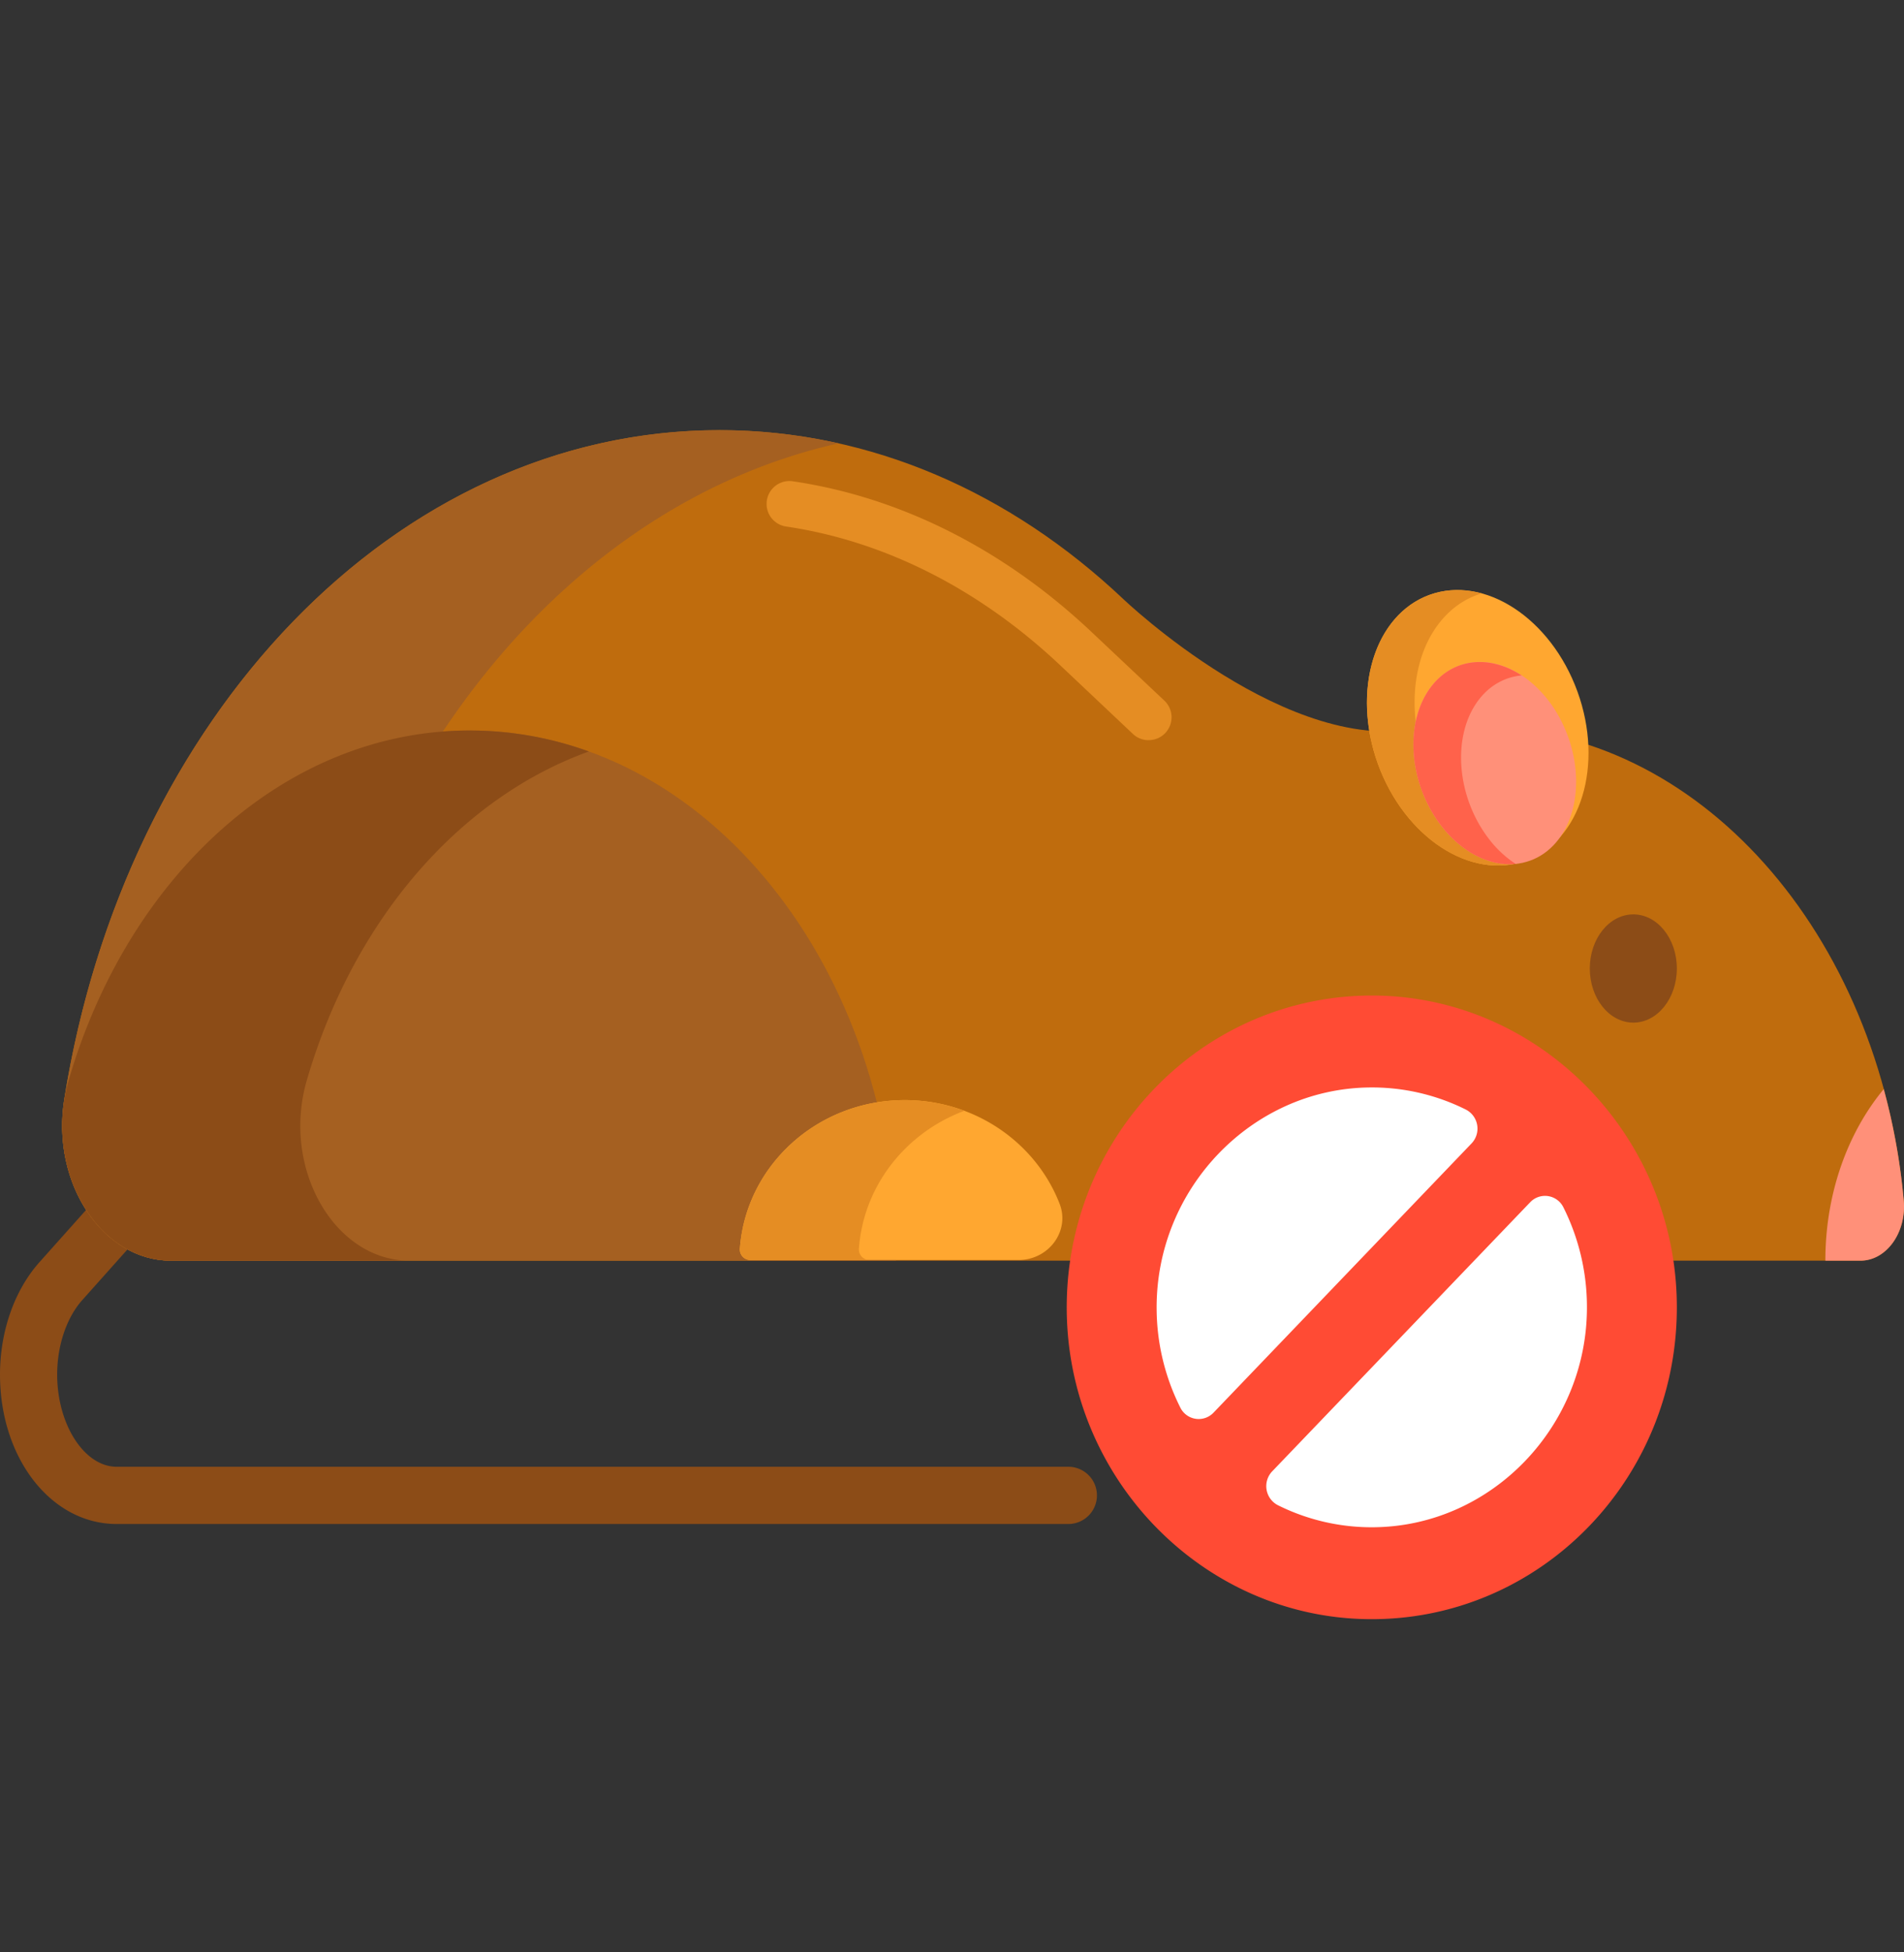
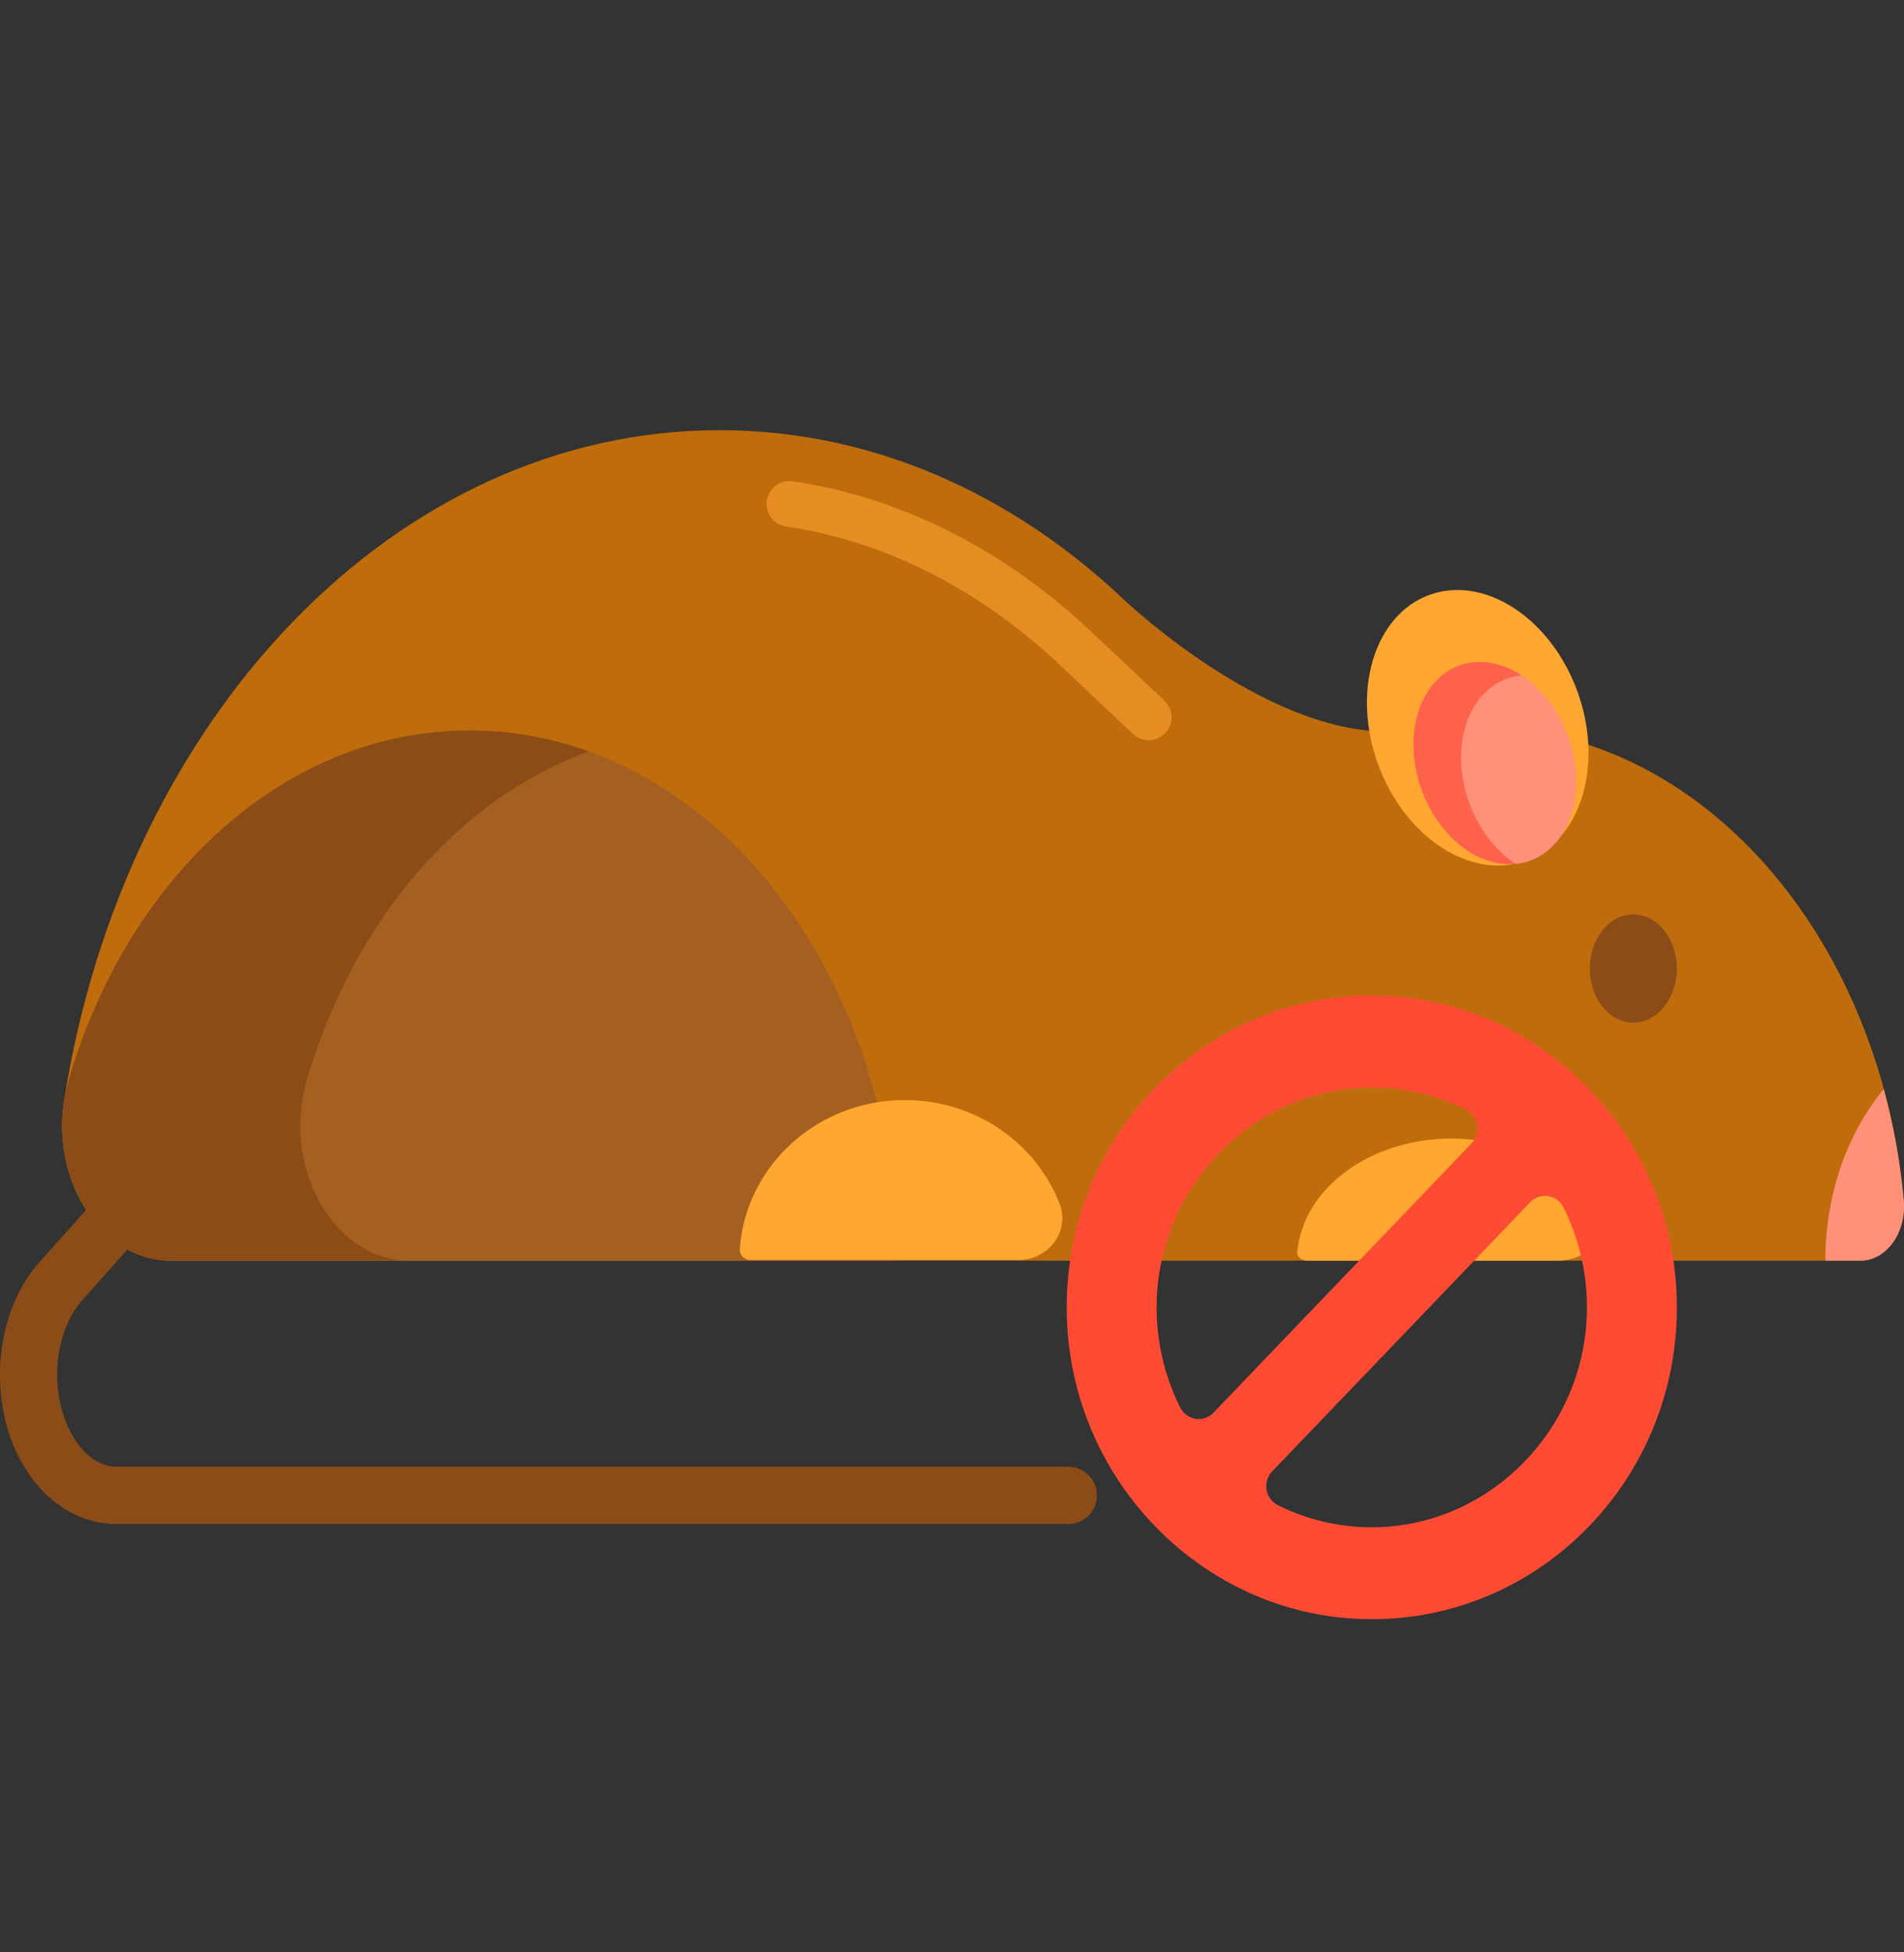
<svg xmlns="http://www.w3.org/2000/svg" width="40" height="41" fill="none">
  <rect width="100%" height="100%" fill="#333333" stroke="none" />
  <g clip-path="url(#a)">
    <path d="M22.444 32.004H2.45C1.077 32.004 0 30.626 0 28.867c0-.91.303-1.773.832-2.365l1.9-2.127a.6.6 0 0 1 .895.8l-1.899 2.127c-.33.37-.527.954-.527 1.564 0 1.05.572 1.936 1.25 1.936h19.993a.6.6 0 1 1 0 1.202z" fill="#8C4C17" />
    <path d="M39.994 25.204c-.506-5.59-4.308-9.934-8.923-9.934-.389 0-.771.031-1.147.09v-.09c-2.804.685-6.332-2.696-6.332-2.696-2.355-2.222-5.29-3.54-8.475-3.54-6.818 0-12.5 6.044-13.768 14.057-.277 1.753.808 3.383 2.245 3.383h35.49c.547 0 .971-.593.91-1.27z" fill="#BF6C0D" />
    <path d="M24.13 15.544a.478.478 0 0 1-.329-.131l-1.527-1.441c-1.698-1.602-3.69-2.61-5.759-2.915a.48.48 0 0 1 .14-.95c2.266.334 4.437 1.429 6.278 3.166l1.528 1.44a.48.48 0 0 1-.33.83z" fill="#E58D23" />
    <path d="M33.14 14.523c-.56-1.541-1.951-2.45-3.108-2.031-1.157.42-1.642 2.01-1.083 3.552.56 1.54 1.951 2.45 3.108 2.03 1.157-.42 1.642-2.01 1.083-3.551z" fill="#FFA730" />
    <path d="M35.228 20.338c0-.628-.41-1.136-.914-1.136-.505 0-.915.508-.915 1.136 0 .628.41 1.137.915 1.137.505 0 .914-.509.914-1.137z" fill="#8C4C17" />
    <path d="M39.994 25.208a13.402 13.402 0 0 0-.42-2.336c-.757.913-1.226 2.189-1.226 3.602h.738c.545 0 .97-.591.908-1.266z" fill="#FF9079" />
    <path d="M30.494 23.91c-1.718 0-3.125 1.054-3.24 2.387-.009.098.087.177.21.177h5.267c.59 0 1.014-.464.806-.9-.462-.972-1.65-1.664-3.043-1.664z" fill="#FFA730" />
    <path d="M9.868 15.34c-3.878 0-7.18 3.063-8.426 7.348-.537 1.843.58 3.786 2.156 3.786h15.228c0-6.15-4.01-11.134-8.958-11.134z" fill="#A56021" />
    <path d="M19.008 23.102c-1.838 0-3.342 1.38-3.465 3.126a.22.22 0 0 0 .226.232h5.63c.632 0 1.084-.609.862-1.18-.494-1.273-1.764-2.178-3.253-2.178z" fill="#FFA730" />
-     <path d="M6.353 23.09c1.108-7.009 5.595-12.512 11.265-13.78a11.447 11.447 0 0 0-2.501-.277c-6.818 0-12.5 6.045-13.768 14.058-.277 1.753.808 3.384 2.245 3.384h5.003c-1.437 0-2.522-1.631-2.244-3.384z" fill="#A56021" />
    <path d="M6.445 22.688c.967-3.326 3.173-5.914 5.926-6.907a7.344 7.344 0 0 0-2.503-.441c-3.878 0-7.18 3.063-8.426 7.348-.536 1.843.58 3.786 2.156 3.786h5.004c-1.577 0-2.693-1.942-2.157-3.786z" fill="#8C4C17" />
-     <path d="M18.044 26.228c.094-1.328.986-2.442 2.215-2.901a3.566 3.566 0 0 0-1.251-.225c-1.838 0-3.342 1.38-3.465 3.126a.22.22 0 0 0 .226.231h2.501a.22.22 0 0 1-.226-.231zM29.755 26.297c.086-.99.883-1.824 1.99-2.19a3.995 3.995 0 0 0-1.25-.197c-1.72 0-3.127 1.054-3.242 2.387-.008.098.088.177.212.177h2.502c-.124 0-.22-.08-.212-.177zM30.558 17.133c-.988-1.229-1.124-3.053-.302-4.074.244-.303.544-.5.872-.597-.695-.188-1.394.002-1.873.597-.821 1.021-.686 2.845.303 4.074.695.864 1.627 1.203 2.404.974-.497-.135-.992-.462-1.404-.974z" fill="#E58D23" />
    <path d="M32.941 15.466c-.41-1.131-1.432-1.8-2.282-1.49-.85.307-1.206 1.475-.795 2.607.41 1.132 1.433 1.799 2.282 1.49.85-.307 1.206-1.475.795-2.607z" fill="#FF9079" />
    <path d="M31.312 17.658c-.726-.903-.826-2.242-.223-2.991.236-.294.545-.451.877-.483-.654-.427-1.409-.375-1.877.208-.603.75-.504 2.089.222 2.99.442.55 1.014.809 1.53.76a2.285 2.285 0 0 1-.53-.484z" fill="#FF624B" />
-     <circle cx="28.819" cy="27.456" r="5.422" fill="#fff" />
    <path d="M28.963 20.908c-3.707-.081-6.703 3.044-6.547 6.828.142 3.428 2.903 6.191 6.26 6.265 3.706.082 6.703-3.043 6.546-6.828-.142-3.427-2.903-6.19-6.26-6.265zm-.207 1.929a4.413 4.413 0 0 1 2.043.466.45.45 0 0 1 .115.71l-5.42 5.653a.43.43 0 0 1-.696-.104 4.672 4.672 0 0 1-.499-2.077c-.017-2.518 1.992-4.613 4.457-4.648zm.13 9.235a4.412 4.412 0 0 1-2.042-.464.45.45 0 0 1-.117-.71l5.419-5.65a.43.43 0 0 1 .697.103 4.67 4.67 0 0 1 .496 2.075c.016 2.517-1.99 4.61-4.454 4.646z" fill="#FF4B34" />
  </g>
  <defs>
    <clipPath id="a">
      <path fill="#fff" transform="translate(0 .5)" d="M0 0h40v40H0z" />
    </clipPath>
  </defs>
</svg>